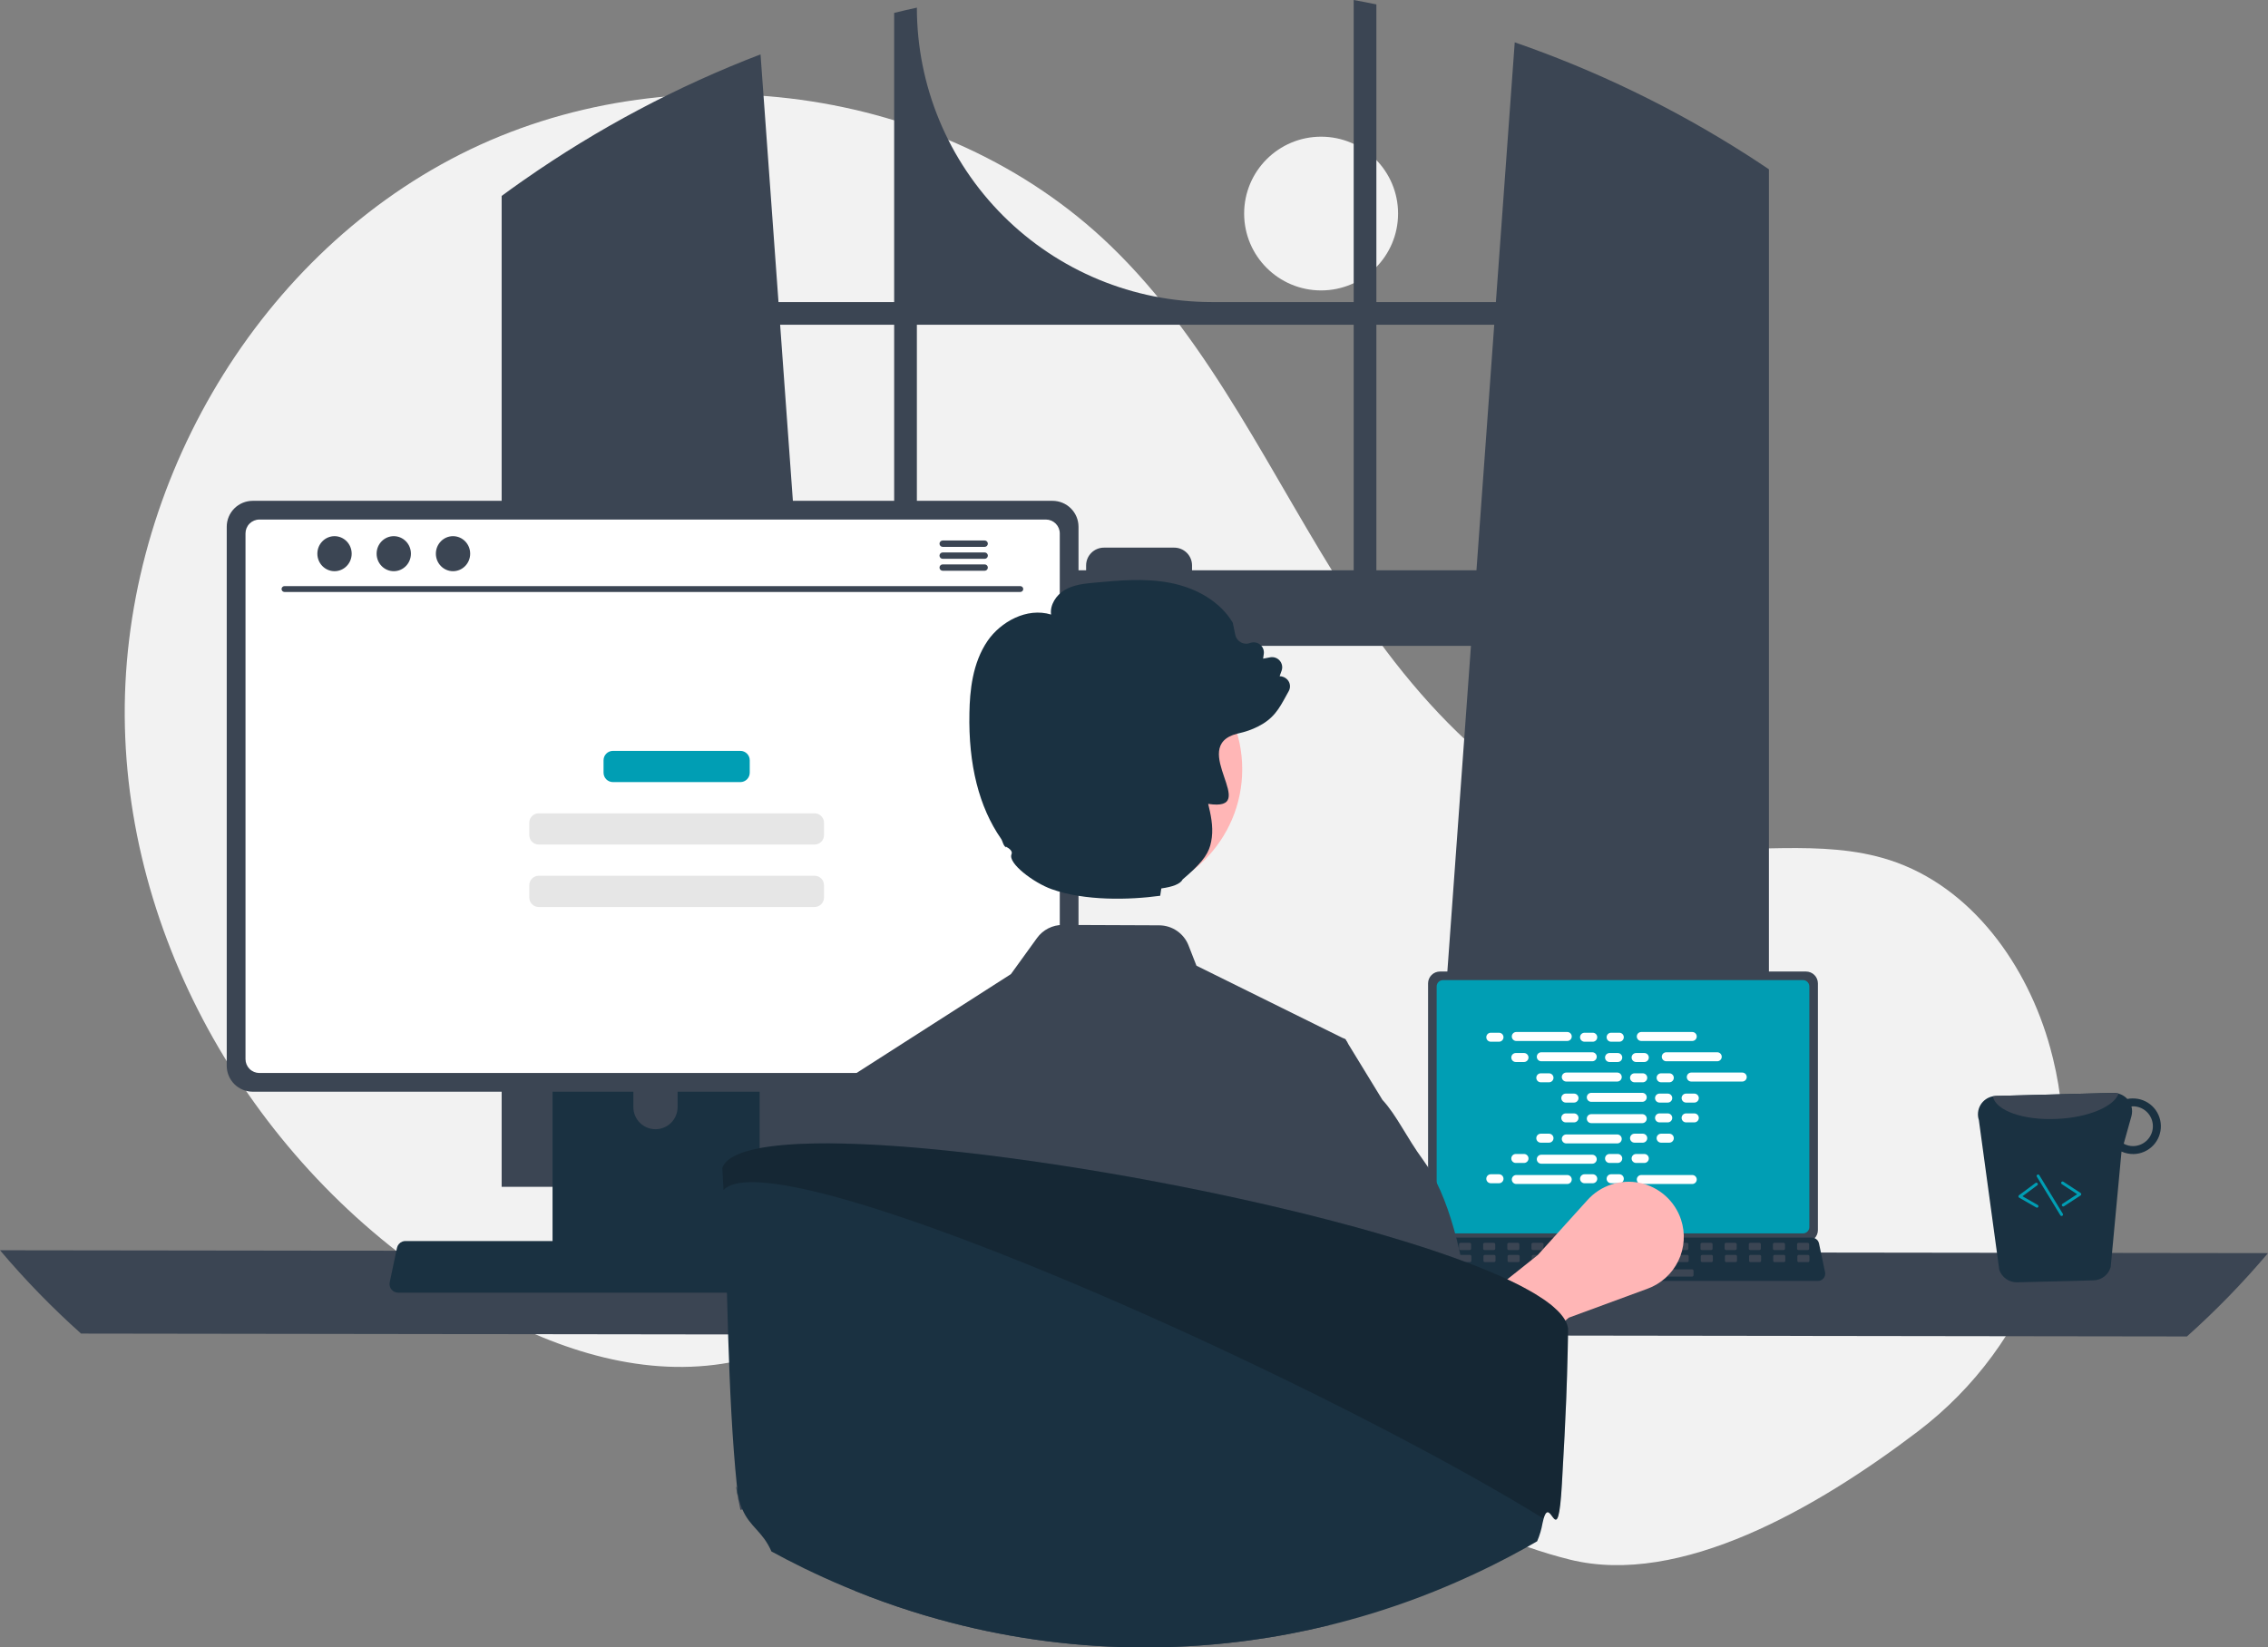
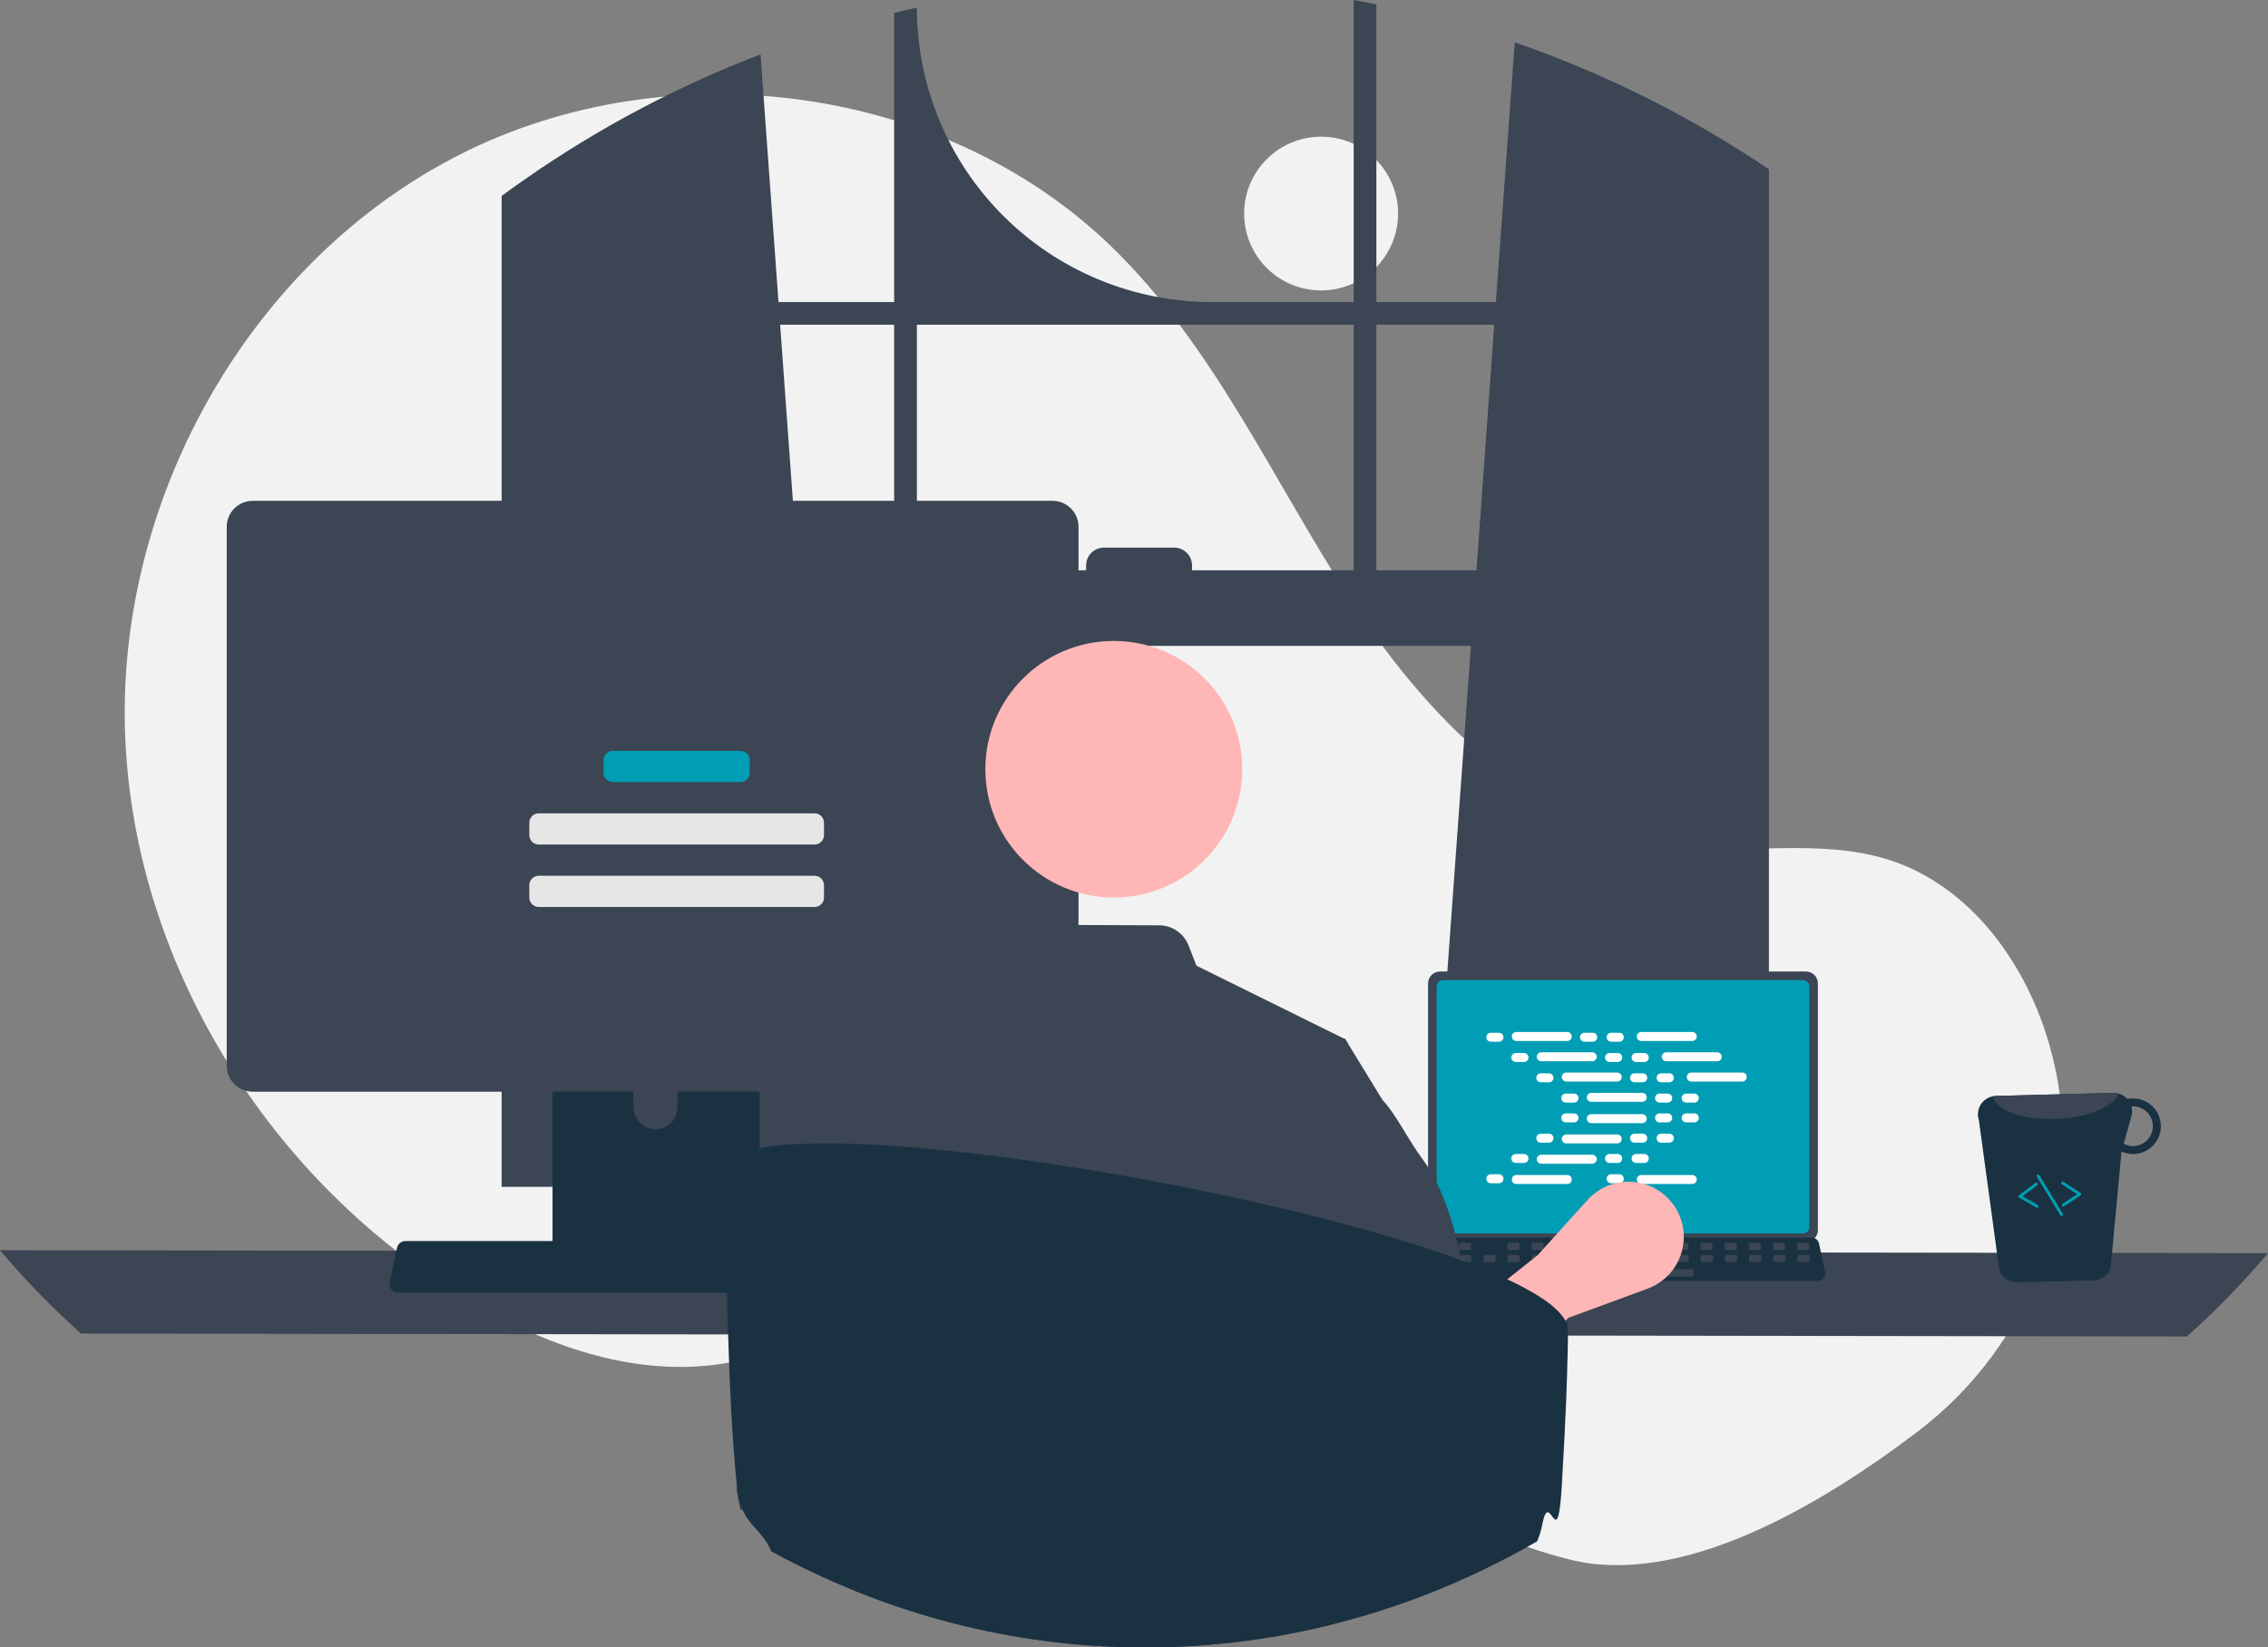
<svg xmlns="http://www.w3.org/2000/svg" width="662" height="481" viewBox="0 0 662 481" fill="none">
  <rect x="0" y="0" width="662" height="481" fill="#808080" stroke="none" />
  <g clip-path="url(#clip0_2479_79949)">
    <path d="M385.614 84.795C398.021 84.795 408.079 74.747 408.079 62.352C408.079 49.957 398.021 39.909 385.614 39.909C373.207 39.909 363.149 49.957 363.149 62.352C363.149 74.747 373.207 84.795 385.614 84.795Z" fill="#F2F2F2" />
    <path d="M559.882 417.871C593.274 392.463 609.222 349.767 599.238 309.037C598.99 308.025 598.728 307.016 598.452 306.008C591.833 281.832 575.456 258.854 551.589 251.129C531.547 244.643 509.672 249.631 488.765 247.051C447.722 241.988 415.902 208.812 393.513 174.077C371.124 139.342 353.917 100.46 324.167 71.764C275.128 24.463 195.134 14.279 134.333 45.069C73.532 75.858 34.803 144.167 36.455 212.246C38.106 280.325 78.562 345.413 137.313 379.946C158.896 392.632 183.858 401.619 208.701 398.475C230.257 395.746 249.843 384.175 271.297 380.74C305.028 375.339 338.544 390.575 367.719 408.329C396.894 426.083 425.075 447.128 458.228 455.359C490.42 463.351 530.302 440.379 559.882 417.871Z" fill="#F2F2F2" />
    <path d="M511.906 46.498C511.174 46.011 510.434 45.548 509.702 45.078C488.543 31.558 465.863 20.575 442.132 12.356L436.63 88.188H401.747V1.286C399.551 0.832 397.338 0.403 395.125 -3.05176e-05V88.188H353.671C330.851 88.188 308.964 79.132 292.828 63.011C276.691 46.89 267.625 25.026 267.625 2.227C265.404 2.707 263.2 3.219 260.995 3.766V88.188H227.232L221.99 15.878C197.603 25.221 174.451 37.508 153.049 52.466C152.679 52.718 152.308 52.979 151.947 53.231C150.087 54.534 148.253 55.862 146.427 57.206V346.509H245.935L244.177 322.175L234.501 188.573H429.352L419.676 322.175L417.918 346.509H516.323V49.423C514.859 48.431 513.387 47.456 511.906 46.498ZM260.996 166.509H232.902L227.711 94.812H260.996V166.509ZM395.125 166.509H347.942V165.089C347.942 164.406 347.807 163.73 347.545 163.099C347.283 162.468 346.9 161.895 346.416 161.412C345.932 160.93 345.358 160.548 344.726 160.287C344.094 160.026 343.417 159.893 342.734 159.894H322.221C321.538 159.894 320.862 160.028 320.231 160.289C319.6 160.55 319.027 160.932 318.544 161.415C318.061 161.897 317.678 162.47 317.417 163.1C317.156 163.731 317.021 164.406 317.022 165.089V166.509H267.625V94.812H395.125V166.509ZM401.747 166.509V94.812H436.15L430.959 166.509H401.747Z" fill="#3B4553" />
    <path d="M0 365.035C7.309 373.687 15.215 381.818 23.659 389.368L638.341 390.209C646.785 382.658 654.691 374.527 662 365.875L0 365.035Z" fill="#3B4553" />
    <path d="M416.835 287.118V359.155C416.836 360.073 417.202 360.953 417.851 361.602C418.501 362.251 419.382 362.616 420.301 362.617H527.158C528.077 362.616 528.958 362.251 529.608 361.602C530.257 360.953 530.623 360.073 530.623 359.155V287.118C530.621 286.201 530.255 285.322 529.606 284.673C528.956 284.025 528.076 283.661 527.158 283.659H420.301C419.383 283.661 418.503 284.025 417.853 284.673C417.204 285.322 416.838 286.201 416.835 287.118Z" fill="#3B4553" />
    <path d="M419.342 288.014V358.266C419.343 358.757 419.539 359.227 419.886 359.574C420.233 359.92 420.704 360.116 421.194 360.116H526.268C526.759 360.116 527.23 359.92 527.577 359.574C527.924 359.227 528.12 358.757 528.12 358.266V288.014C528.12 287.523 527.925 287.052 527.578 286.704C527.231 286.357 526.76 286.161 526.268 286.16H421.194C420.703 286.161 420.232 286.357 419.885 286.704C419.537 287.052 419.342 287.523 419.342 288.014Z" fill="#009EB4" />
    <path d="M414.601 373.204C414.797 373.449 415.045 373.647 415.329 373.782C415.612 373.917 415.922 373.987 416.236 373.985H530.654C530.967 373.985 531.276 373.915 531.559 373.78C531.841 373.646 532.09 373.45 532.287 373.207C532.484 372.964 532.624 372.681 532.698 372.377C532.772 372.073 532.777 371.757 532.712 371.451L530.936 363.022C530.863 362.679 530.704 362.359 530.475 362.092C530.246 361.825 529.954 361.62 529.625 361.494C529.387 361.401 529.134 361.353 528.878 361.354H418.005C417.749 361.353 417.496 361.401 417.258 361.494C416.929 361.62 416.637 361.825 416.408 362.092C416.179 362.359 416.021 362.679 415.947 363.022L414.171 371.451C414.108 371.756 414.114 372.072 414.188 372.376C414.262 372.679 414.403 372.962 414.601 373.204Z" fill="#1A3141" />
    <path d="M524.952 364.984H527.655C527.882 364.984 528.065 364.8 528.065 364.574V363.282C528.065 363.055 527.882 362.872 527.655 362.872H524.952C524.725 362.872 524.541 363.055 524.541 363.282V364.574C524.541 364.8 524.725 364.984 524.952 364.984Z" fill="#3B4553" />
    <path d="M517.904 364.984H520.607C520.834 364.984 521.018 364.8 521.018 364.574V363.282C521.018 363.055 520.834 362.872 520.607 362.872H517.904C517.677 362.872 517.494 363.055 517.494 363.282V364.574C517.494 364.8 517.677 364.984 517.904 364.984Z" fill="#3B4553" />
    <path d="M510.856 364.984H513.559C513.785 364.984 513.969 364.8 513.969 364.574V363.282C513.969 363.055 513.785 362.872 513.559 362.872H510.856C510.629 362.872 510.445 363.055 510.445 363.282V364.574C510.445 364.8 510.629 364.984 510.856 364.984Z" fill="#3B4553" />
    <path d="M503.808 364.984H506.511C506.737 364.984 506.921 364.8 506.921 364.574V363.282C506.921 363.055 506.737 362.872 506.511 362.872H503.808C503.581 362.872 503.397 363.055 503.397 363.282V364.574C503.397 364.8 503.581 364.984 503.808 364.984Z" fill="#3B4553" />
    <path d="M496.76 364.984H499.463C499.69 364.984 499.874 364.8 499.874 364.574V363.282C499.874 363.055 499.69 362.872 499.463 362.872H496.76C496.533 362.872 496.35 363.055 496.35 363.282V364.574C496.35 364.8 496.533 364.984 496.76 364.984Z" fill="#3B4553" />
    <path d="M489.712 364.984H492.414C492.641 364.984 492.825 364.8 492.825 364.574V363.282C492.825 363.055 492.641 362.872 492.414 362.872H489.712C489.485 362.872 489.301 363.055 489.301 363.282V364.574C489.301 364.8 489.485 364.984 489.712 364.984Z" fill="#3B4553" />
    <path d="M482.664 364.984H485.367C485.593 364.984 485.777 364.8 485.777 364.574V363.282C485.777 363.055 485.593 362.872 485.367 362.872H482.664C482.437 362.872 482.253 363.055 482.253 363.282V364.574C482.253 364.8 482.437 364.984 482.664 364.984Z" fill="#3B4553" />
    <path d="M475.616 364.984H478.318C478.545 364.984 478.729 364.8 478.729 364.574V363.282C478.729 363.055 478.545 362.872 478.318 362.872H475.616C475.389 362.872 475.205 363.055 475.205 363.282V364.574C475.205 364.8 475.389 364.984 475.616 364.984Z" fill="#3B4553" />
    <path d="M468.568 364.984H471.27C471.497 364.984 471.681 364.8 471.681 364.574V363.282C471.681 363.055 471.497 362.872 471.27 362.872H468.568C468.341 362.872 468.157 363.055 468.157 363.282V364.574C468.157 364.8 468.341 364.984 468.568 364.984Z" fill="#3B4553" />
    <path d="M461.52 364.984H464.222C464.449 364.984 464.633 364.8 464.633 364.574V363.282C464.633 363.055 464.449 362.872 464.222 362.872H461.52C461.293 362.872 461.109 363.055 461.109 363.282V364.574C461.109 364.8 461.293 364.984 461.52 364.984Z" fill="#3B4553" />
    <path d="M454.472 364.984H457.174C457.401 364.984 457.585 364.8 457.585 364.574V363.282C457.585 363.055 457.401 362.872 457.174 362.872H454.472C454.245 362.872 454.061 363.055 454.061 363.282V364.574C454.061 364.8 454.245 364.984 454.472 364.984Z" fill="#3B4553" />
    <path d="M447.423 364.984H450.126C450.353 364.984 450.537 364.8 450.537 364.574V363.282C450.537 363.055 450.353 362.872 450.126 362.872H447.423C447.196 362.872 447.013 363.055 447.013 363.282V364.574C447.013 364.8 447.196 364.984 447.423 364.984Z" fill="#3B4553" />
    <path d="M440.375 364.984H443.078C443.305 364.984 443.489 364.8 443.489 364.574V363.282C443.489 363.055 443.305 362.872 443.078 362.872H440.375C440.149 362.872 439.965 363.055 439.965 363.282V364.574C439.965 364.8 440.149 364.984 440.375 364.984Z" fill="#3B4553" />
-     <path d="M433.328 364.984H436.03C436.257 364.984 436.441 364.8 436.441 364.574V363.282C436.441 363.055 436.257 362.872 436.03 362.872H433.328C433.101 362.872 432.917 363.055 432.917 363.282V364.574C432.917 364.8 433.101 364.984 433.328 364.984Z" fill="#3B4553" />
    <path d="M426.279 364.984H428.982C429.209 364.984 429.393 364.8 429.393 364.574V363.282C429.393 363.055 429.209 362.872 428.982 362.872H426.279C426.052 362.872 425.869 363.055 425.869 363.282V364.574C425.869 364.8 426.052 364.984 426.279 364.984Z" fill="#3B4553" />
    <path d="M419.231 364.984H421.934C422.161 364.984 422.345 364.8 422.345 364.574V363.282C422.345 363.055 422.161 362.872 421.934 362.872H419.231C419.005 362.872 418.821 363.055 418.821 363.282V364.574C418.821 364.8 419.005 364.984 419.231 364.984Z" fill="#3B4553" />
    <path d="M525.036 368.504H527.738C527.965 368.504 528.149 368.321 528.149 368.094V366.802C528.149 366.576 527.965 366.392 527.738 366.392H525.036C524.809 366.392 524.625 366.576 524.625 366.802V368.094C524.625 368.321 524.809 368.504 525.036 368.504Z" fill="#3B4553" />
    <path d="M517.987 368.504H520.69C520.917 368.504 521.101 368.321 521.101 368.094V366.802C521.101 366.576 520.917 366.392 520.69 366.392H517.987C517.76 366.392 517.577 366.576 517.577 366.802V368.094C517.577 368.321 517.76 368.504 517.987 368.504Z" fill="#3B4553" />
    <path d="M510.939 368.504H513.642C513.869 368.504 514.053 368.321 514.053 368.094V366.802C514.053 366.576 513.869 366.392 513.642 366.392H510.939C510.713 366.392 510.529 366.576 510.529 366.802V368.094C510.529 368.321 510.713 368.504 510.939 368.504Z" fill="#3B4553" />
    <path d="M503.892 368.504H506.594C506.821 368.504 507.005 368.321 507.005 368.094V366.802C507.005 366.576 506.821 366.392 506.594 366.392H503.892C503.665 366.392 503.481 366.576 503.481 366.802V368.094C503.481 368.321 503.665 368.504 503.892 368.504Z" fill="#3B4553" />
    <path d="M496.843 368.504H499.546C499.773 368.504 499.957 368.321 499.957 368.094V366.802C499.957 366.576 499.773 366.392 499.546 366.392H496.843C496.616 366.392 496.433 366.576 496.433 366.802V368.094C496.433 368.321 496.616 368.504 496.843 368.504Z" fill="#3B4553" />
    <path d="M489.795 368.504H492.498C492.725 368.504 492.909 368.321 492.909 368.094V366.802C492.909 366.576 492.725 366.392 492.498 366.392H489.795C489.569 366.392 489.385 366.576 489.385 366.802V368.094C489.385 368.321 489.569 368.504 489.795 368.504Z" fill="#3B4553" />
    <path d="M482.747 368.504H485.45C485.676 368.504 485.86 368.321 485.86 368.094V366.802C485.86 366.576 485.676 366.392 485.45 366.392H482.747C482.52 366.392 482.336 366.576 482.336 366.802V368.094C482.336 368.321 482.52 368.504 482.747 368.504Z" fill="#3B4553" />
    <path d="M475.699 368.504H478.402C478.629 368.504 478.812 368.321 478.812 368.094V366.802C478.812 366.576 478.629 366.392 478.402 366.392H475.699C475.472 366.392 475.288 366.576 475.288 366.802V368.094C475.288 368.321 475.472 368.504 475.699 368.504Z" fill="#3B4553" />
    <path d="M468.651 368.504H471.353C471.58 368.504 471.764 368.321 471.764 368.094V366.802C471.764 366.576 471.58 366.392 471.353 366.392H468.651C468.424 366.392 468.24 366.576 468.24 366.802V368.094C468.24 368.321 468.424 368.504 468.651 368.504Z" fill="#3B4553" />
    <path d="M461.603 368.504H464.306C464.532 368.504 464.716 368.321 464.716 368.094V366.802C464.716 366.576 464.532 366.392 464.306 366.392H461.603C461.376 366.392 461.192 366.576 461.192 366.802V368.094C461.192 368.321 461.376 368.504 461.603 368.504Z" fill="#3B4553" />
    <path d="M454.555 368.504H457.257C457.484 368.504 457.668 368.321 457.668 368.094V366.802C457.668 366.576 457.484 366.392 457.257 366.392H454.555C454.328 366.392 454.144 366.576 454.144 366.802V368.094C454.144 368.321 454.328 368.504 454.555 368.504Z" fill="#3B4553" />
    <path d="M447.507 368.504H450.209C450.436 368.504 450.62 368.321 450.62 368.094V366.802C450.62 366.576 450.436 366.392 450.209 366.392H447.507C447.28 366.392 447.096 366.576 447.096 366.802V368.094C447.096 368.321 447.28 368.504 447.507 368.504Z" fill="#3B4553" />
    <path d="M440.459 368.504H443.162C443.388 368.504 443.572 368.321 443.572 368.094V366.802C443.572 366.576 443.388 366.392 443.162 366.392H440.459C440.232 366.392 440.048 366.576 440.048 366.802V368.094C440.048 368.321 440.232 368.504 440.459 368.504Z" fill="#3B4553" />
    <path d="M433.411 368.504H436.113C436.34 368.504 436.524 368.321 436.524 368.094V366.802C436.524 366.576 436.34 366.392 436.113 366.392H433.411C433.184 366.392 433 366.576 433 366.802V368.094C433 368.321 433.184 368.504 433.411 368.504Z" fill="#3B4553" />
    <path d="M426.363 368.504H429.065C429.292 368.504 429.476 368.321 429.476 368.094V366.802C429.476 366.576 429.292 366.392 429.065 366.392H426.363C426.136 366.392 425.952 366.576 425.952 366.802V368.094C425.952 368.321 426.136 368.504 426.363 368.504Z" fill="#3B4553" />
    <path d="M419.314 368.504H422.017C422.244 368.504 422.428 368.321 422.428 368.094V366.802C422.428 366.576 422.244 366.392 422.017 366.392H419.314C419.088 366.392 418.904 366.576 418.904 366.802V368.094C418.904 368.321 419.088 368.504 419.314 368.504Z" fill="#3B4553" />
    <path d="M466.537 372.729H493.908C494.134 372.729 494.318 372.545 494.318 372.319V371.027C494.318 370.8 494.134 370.617 493.908 370.617H466.537C466.31 370.617 466.126 370.8 466.126 371.027V372.319C466.126 372.545 466.31 372.729 466.537 372.729Z" fill="#3B4553" />
    <path d="M437.538 301.529H435.145C434.42 301.529 433.832 302.117 433.832 302.842C433.832 303.566 434.42 304.154 435.145 304.154H437.538C438.263 304.154 438.851 303.566 438.851 302.842C438.851 302.117 438.263 301.529 437.538 301.529Z" fill="white" />
    <path d="M464.902 301.529H462.509C461.784 301.529 461.196 302.117 461.196 302.842C461.196 303.566 461.784 304.154 462.509 304.154H464.902C465.627 304.154 466.215 303.566 466.215 302.842C466.215 302.117 465.627 301.529 464.902 301.529Z" fill="white" />
    <path d="M472.655 301.529H470.262C469.537 301.529 468.949 302.117 468.949 302.842C468.949 303.566 469.537 304.154 470.262 304.154H472.655C473.38 304.154 473.968 303.566 473.968 302.842C473.968 302.117 473.38 301.529 472.655 301.529Z" fill="white" />
    <path d="M457.459 301.311H442.588C441.863 301.311 441.275 301.898 441.275 302.623C441.275 303.347 441.863 303.935 442.588 303.935H457.459C458.184 303.935 458.772 303.347 458.772 302.623C458.772 301.898 458.184 301.311 457.459 301.311Z" fill="white" />
    <path d="M493.943 301.311H479.073C478.348 301.311 477.76 301.898 477.76 302.623C477.76 303.347 478.348 303.935 479.073 303.935H493.943C494.669 303.935 495.257 303.347 495.257 302.623C495.257 301.898 494.669 301.311 493.943 301.311Z" fill="white" />
    <path d="M444.835 307.452H442.442C441.717 307.452 441.129 308.04 441.129 308.764C441.129 309.489 441.717 310.077 442.442 310.077H444.835C445.56 310.077 446.148 309.489 446.148 308.764C446.148 308.04 445.56 307.452 444.835 307.452Z" fill="white" />
    <path d="M472.199 307.452H469.806C469.081 307.452 468.493 308.04 468.493 308.764C468.493 309.489 469.081 310.077 469.806 310.077H472.199C472.924 310.077 473.512 309.489 473.512 308.764C473.512 308.04 472.924 307.452 472.199 307.452Z" fill="white" />
    <path d="M479.952 307.452H477.559C476.834 307.452 476.246 308.04 476.246 308.764C476.246 309.489 476.834 310.077 477.559 310.077H479.952C480.677 310.077 481.265 309.489 481.265 308.764C481.265 308.04 480.677 307.452 479.952 307.452Z" fill="white" />
    <path d="M464.756 307.234H449.886C449.16 307.234 448.572 307.821 448.572 308.546C448.572 309.27 449.16 309.858 449.886 309.858H464.756C465.481 309.858 466.069 309.27 466.069 308.546C466.069 307.821 465.481 307.234 464.756 307.234Z" fill="white" />
    <path d="M501.24 307.234H486.37C485.645 307.234 485.057 307.821 485.057 308.546C485.057 309.27 485.645 309.858 486.37 309.858H501.24C501.966 309.858 502.554 309.27 502.554 308.546C502.554 307.821 501.966 307.234 501.24 307.234Z" fill="white" />
    <path d="M452.132 313.375H449.74C449.014 313.375 448.426 313.963 448.426 314.687C448.426 315.412 449.014 316 449.74 316H452.132C452.858 316 453.446 315.412 453.446 314.687C453.446 313.963 452.858 313.375 452.132 313.375Z" fill="white" />
    <path d="M479.496 313.375H477.103C476.378 313.375 475.79 313.963 475.79 314.687C475.79 315.412 476.378 316 477.103 316H479.496C480.221 316 480.809 315.412 480.809 314.687C480.809 313.963 480.221 313.375 479.496 313.375Z" fill="white" />
    <path d="M487.248 313.375H484.856C484.131 313.375 483.542 313.963 483.542 314.687C483.542 315.412 484.131 316 484.856 316H487.248C487.974 316 488.562 315.412 488.562 314.687C488.562 313.963 487.974 313.375 487.248 313.375Z" fill="white" />
    <path d="M472.053 313.156H457.183C456.457 313.156 455.869 313.744 455.869 314.469C455.869 315.193 456.457 315.781 457.183 315.781H472.053C472.778 315.781 473.366 315.193 473.366 314.469C473.366 313.744 472.778 313.156 472.053 313.156Z" fill="white" />
    <path d="M508.538 313.156H493.667C492.942 313.156 492.354 313.744 492.354 314.469C492.354 315.193 492.942 315.781 493.667 315.781H508.538C509.263 315.781 509.851 315.193 509.851 314.469C509.851 313.744 509.263 313.156 508.538 313.156Z" fill="white" />
    <path d="M459.429 319.298H457.037C456.311 319.298 455.723 319.886 455.723 320.61C455.723 321.335 456.311 321.922 457.037 321.922H459.429C460.155 321.922 460.743 321.335 460.743 320.61C460.743 319.886 460.155 319.298 459.429 319.298Z" fill="white" />
    <path d="M486.792 319.298H484.4C483.674 319.298 483.086 319.886 483.086 320.61C483.086 321.335 483.674 321.922 484.4 321.922H486.792C487.518 321.922 488.106 321.335 488.106 320.61C488.106 319.886 487.518 319.298 486.792 319.298Z" fill="white" />
    <path d="M494.546 319.298H492.153C491.428 319.298 490.84 319.886 490.84 320.61C490.84 321.335 491.428 321.922 492.153 321.922H494.546C495.271 321.922 495.859 321.335 495.859 320.61C495.859 319.886 495.271 319.298 494.546 319.298Z" fill="white" />
    <path d="M479.35 319.079H464.479C463.754 319.079 463.166 319.667 463.166 320.392C463.166 321.116 463.754 321.704 464.479 321.704H479.35C480.075 321.704 480.663 321.116 480.663 320.392C480.663 319.667 480.075 319.079 479.35 319.079Z" fill="white" />
-     <path d="M464.902 342.85H462.509C461.784 342.85 461.196 343.438 461.196 344.162C461.196 344.887 461.784 345.474 462.509 345.474H464.902C465.627 345.474 466.215 344.887 466.215 344.162C466.215 343.438 465.627 342.85 464.902 342.85Z" fill="white" />
    <path d="M472.655 342.85H470.262C469.537 342.85 468.949 343.438 468.949 344.162C468.949 344.887 469.537 345.474 470.262 345.474H472.655C473.38 345.474 473.968 344.887 473.968 344.162C473.968 343.438 473.38 342.85 472.655 342.85Z" fill="white" />
    <path d="M493.943 343.069H479.073C478.348 343.069 477.76 343.656 477.76 344.381C477.76 345.106 478.348 345.693 479.073 345.693H493.943C494.669 345.693 495.257 345.106 495.257 344.381C495.257 343.656 494.669 343.069 493.943 343.069Z" fill="white" />
    <path d="M437.538 342.85H435.145C434.42 342.85 433.832 343.438 433.832 344.162C433.832 344.887 434.42 345.474 435.145 345.474H437.538C438.263 345.474 438.851 344.887 438.851 344.162C438.851 343.438 438.263 342.85 437.538 342.85Z" fill="white" />
    <path d="M457.459 343.069H442.588C441.863 343.069 441.275 343.656 441.275 344.381C441.275 345.106 441.863 345.693 442.588 345.693H457.459C458.184 345.693 458.772 345.106 458.772 344.381C458.772 343.656 458.184 343.069 457.459 343.069Z" fill="white" />
    <path d="M444.835 336.927H442.442C441.717 336.927 441.129 337.515 441.129 338.239C441.129 338.964 441.717 339.552 442.442 339.552H444.835C445.56 339.552 446.148 338.964 446.148 338.239C446.148 337.515 445.56 336.927 444.835 336.927Z" fill="white" />
    <path d="M472.199 336.927H469.806C469.081 336.927 468.493 337.515 468.493 338.239C468.493 338.964 469.081 339.552 469.806 339.552H472.199C472.924 339.552 473.512 338.964 473.512 338.239C473.512 337.515 472.924 336.927 472.199 336.927Z" fill="white" />
    <path d="M479.952 336.927H477.559C476.834 336.927 476.246 337.515 476.246 338.239C476.246 338.964 476.834 339.552 477.559 339.552H479.952C480.677 339.552 481.265 338.964 481.265 338.239C481.265 337.515 480.677 336.927 479.952 336.927Z" fill="white" />
    <path d="M464.756 337.146H449.886C449.16 337.146 448.572 337.734 448.572 338.458C448.572 339.183 449.16 339.77 449.886 339.77H464.756C465.481 339.77 466.069 339.183 466.069 338.458C466.069 337.734 465.481 337.146 464.756 337.146Z" fill="white" />
    <path d="M452.132 331.004H449.74C449.014 331.004 448.426 331.592 448.426 332.317C448.426 333.041 449.014 333.629 449.74 333.629H452.132C452.858 333.629 453.446 333.041 453.446 332.317C453.446 331.592 452.858 331.004 452.132 331.004Z" fill="white" />
    <path d="M479.496 331.004H477.103C476.378 331.004 475.79 331.592 475.79 332.317C475.79 333.041 476.378 333.629 477.103 333.629H479.496C480.221 333.629 480.809 333.041 480.809 332.317C480.809 331.592 480.221 331.004 479.496 331.004Z" fill="white" />
    <path d="M487.248 331.004H484.856C484.131 331.004 483.542 331.592 483.542 332.317C483.542 333.041 484.131 333.629 484.856 333.629H487.248C487.974 333.629 488.562 333.041 488.562 332.317C488.562 331.592 487.974 331.004 487.248 331.004Z" fill="white" />
    <path d="M472.053 331.223H457.183C456.457 331.223 455.869 331.811 455.869 332.535C455.869 333.26 456.457 333.847 457.183 333.847H472.053C472.778 333.847 473.366 333.26 473.366 332.535C473.366 331.811 472.778 331.223 472.053 331.223Z" fill="white" />
    <path d="M459.429 325.081H457.037C456.311 325.081 455.723 325.669 455.723 326.394C455.723 327.118 456.311 327.706 457.037 327.706H459.429C460.155 327.706 460.743 327.118 460.743 326.394C460.743 325.669 460.155 325.081 459.429 325.081Z" fill="white" />
    <path d="M486.792 325.081H484.4C483.674 325.081 483.086 325.669 483.086 326.394C483.086 327.118 483.674 327.706 484.4 327.706H486.792C487.518 327.706 488.106 327.118 488.106 326.394C488.106 325.669 487.518 325.081 486.792 325.081Z" fill="white" />
    <path d="M494.546 325.081H492.153C491.428 325.081 490.84 325.669 490.84 326.394C490.84 327.118 491.428 327.706 492.153 327.706H494.546C495.271 327.706 495.859 327.118 495.859 326.394C495.859 325.669 495.271 325.081 494.546 325.081Z" fill="white" />
    <path d="M479.35 325.3H464.479C463.754 325.3 463.166 325.888 463.166 326.612C463.166 327.337 463.754 327.925 464.479 327.925H479.35C480.075 327.925 480.663 327.337 480.663 326.612C480.663 325.888 480.075 325.3 479.35 325.3Z" fill="white" />
    <path d="M424.818 412.265L413.586 394.528L448.841 366.452L463.392 350.346C465.283 348.254 467.69 346.694 470.373 345.822C473.056 344.95 475.921 344.797 478.682 345.378C481.443 345.959 484.003 347.254 486.106 349.133C488.21 351.012 489.782 353.409 490.668 356.086C491.979 360.052 491.697 364.372 489.881 368.134C488.065 371.897 484.856 374.807 480.933 376.251L457.923 384.719L424.818 412.265Z" fill="#FFB6B6" />
    <path d="M161.281 283.663V369.868H221.733V283.663C221.734 283.043 221.536 282.439 221.168 281.94C220.8 281.44 220.281 281.072 219.688 280.889C219.409 280.797 219.116 280.751 218.821 280.755H164.2C163.817 280.754 163.438 280.829 163.084 280.974C162.73 281.12 162.408 281.334 162.137 281.604C161.866 281.874 161.651 282.195 161.504 282.548C161.357 282.902 161.281 283.28 161.281 283.663ZM184.873 313.283C184.888 311.584 185.575 309.959 186.784 308.763C187.992 307.567 189.625 306.896 191.326 306.896C193.027 306.896 194.659 307.567 195.868 308.763C197.076 309.959 197.763 311.584 197.779 313.283V323.286C197.77 324.99 197.087 326.621 195.877 327.823C194.668 329.025 193.032 329.7 191.326 329.7C189.62 329.7 187.984 329.025 186.774 327.823C185.565 326.621 184.881 324.99 184.873 323.286V313.283Z" fill="#1A3141" />
    <path d="M161.096 367.111V375.424C161.097 375.854 161.268 376.267 161.572 376.572C161.876 376.877 162.289 377.051 162.72 377.054H220.294C220.725 377.052 221.138 376.879 221.443 376.574C221.747 376.268 221.918 375.855 221.918 375.424V367.111H161.096Z" fill="#3B4553" />
    <path d="M66.182 153.784V311.182C66.183 313.188 66.981 315.111 68.401 316.529C69.821 317.947 71.746 318.745 73.754 318.747H307.232C309.24 318.745 311.165 317.947 312.584 316.529C314.004 315.111 314.802 313.188 314.804 311.182V153.784C314.799 151.78 314 149.86 312.58 148.443C311.161 147.027 309.238 146.23 307.232 146.228H73.754C71.748 146.23 69.825 147.027 68.405 148.443C66.986 149.86 66.186 151.78 66.182 153.784Z" fill="#3B4553" />
-     <path d="M71.659 155.743V309.24C71.66 310.312 72.088 311.339 72.846 312.097C73.605 312.855 74.633 313.281 75.706 313.283H305.288C306.361 313.281 307.389 312.855 308.148 312.097C308.906 311.339 309.333 310.312 309.335 309.24V155.743C309.335 154.67 308.909 153.64 308.15 152.881C307.391 152.121 306.362 151.693 305.288 151.691H75.706C74.632 151.694 73.602 152.121 72.844 152.881C72.085 153.64 71.659 154.67 71.659 155.743Z" fill="white" />
    <path d="M114.265 376.491C114.499 376.784 114.796 377.02 115.134 377.181C115.472 377.343 115.842 377.426 116.217 377.424H252.804C253.177 377.424 253.546 377.34 253.883 377.179C254.22 377.018 254.517 376.785 254.753 376.495C254.988 376.205 255.156 375.867 255.244 375.504C255.331 375.141 255.337 374.763 255.261 374.398L253.14 364.337C253.053 363.927 252.863 363.545 252.59 363.226C252.317 362.908 251.968 362.663 251.576 362.513C251.291 362.402 250.989 362.345 250.684 362.345H118.329C118.024 362.345 117.721 362.402 117.437 362.513C117.045 362.663 116.696 362.908 116.423 363.226C116.149 363.545 115.96 363.927 115.872 364.337L113.752 374.398C113.677 374.763 113.684 375.14 113.772 375.502C113.861 375.864 114.029 376.202 114.265 376.491Z" fill="#1A3141" />
    <path d="M297.837 172.836H83.018C82.795 172.831 82.582 172.739 82.426 172.58C82.27 172.42 82.183 172.206 82.183 171.983C82.183 171.76 82.27 171.545 82.426 171.386C82.582 171.226 82.795 171.134 83.018 171.129H297.837C298.061 171.134 298.273 171.226 298.429 171.386C298.585 171.545 298.673 171.76 298.673 171.983C298.673 172.206 298.585 172.42 298.429 172.58C298.273 172.739 298.061 172.831 297.837 172.836Z" fill="#3B4553" />
    <path d="M97.641 166.772C100.406 166.772 102.648 164.483 102.648 161.659C102.648 158.835 100.406 156.546 97.641 156.546C94.876 156.546 92.635 158.835 92.635 161.659C92.635 164.483 94.876 166.772 97.641 166.772Z" fill="#3B4553" />
    <path d="M114.936 166.772C117.701 166.772 119.943 164.483 119.943 161.659C119.943 158.835 117.701 156.546 114.936 156.546C112.171 156.546 109.93 158.835 109.93 161.659C109.93 164.483 112.171 166.772 114.936 166.772Z" fill="#3B4553" />
    <path d="M132.231 166.772C134.996 166.772 137.238 164.483 137.238 161.659C137.238 158.835 134.996 156.546 132.231 156.546C129.466 156.546 127.225 158.835 127.225 161.659C127.225 164.483 129.466 166.772 132.231 166.772Z" fill="#3B4553" />
    <path d="M287.423 157.81H275.139C274.896 157.816 274.665 157.916 274.495 158.09C274.326 158.263 274.23 158.496 274.23 158.739C274.23 158.982 274.326 159.215 274.495 159.388C274.665 159.562 274.896 159.662 275.139 159.668H287.423C287.667 159.664 287.9 159.565 288.072 159.391C288.243 159.217 288.339 158.983 288.339 158.739C288.339 158.495 288.243 158.261 288.072 158.087C287.9 157.913 287.667 157.814 287.423 157.81Z" fill="#3B4553" />
    <path d="M287.423 161.299H275.139C274.896 161.304 274.665 161.404 274.495 161.578C274.325 161.751 274.229 161.984 274.229 162.227C274.229 162.47 274.325 162.703 274.495 162.877C274.665 163.051 274.896 163.151 275.139 163.156H287.423C287.667 163.153 287.901 163.054 288.073 162.88C288.245 162.706 288.341 162.472 288.341 162.227C288.341 161.983 288.245 161.748 288.073 161.574C287.901 161.401 287.667 161.301 287.423 161.299Z" fill="#3B4553" />
    <path d="M287.423 164.787H275.139C274.896 164.792 274.665 164.893 274.495 165.066C274.326 165.24 274.23 165.473 274.23 165.715C274.23 165.958 274.326 166.191 274.495 166.365C274.665 166.538 274.896 166.639 275.139 166.644H287.423C287.667 166.641 287.9 166.541 288.072 166.368C288.243 166.194 288.339 165.96 288.339 165.715C288.339 165.471 288.243 165.237 288.072 165.063C287.9 164.889 287.667 164.79 287.423 164.787Z" fill="#3B4553" />
    <path d="M583.565 370.759C583.935 371.837 584.638 372.77 585.573 373.424C586.508 374.078 587.626 374.42 588.767 374.399L611.056 373.826C612.205 373.804 613.317 373.411 614.224 372.705C615.131 371.999 615.785 371.02 616.088 369.912L619.242 336.217C620.361 336.724 621.58 336.974 622.808 336.949C623.875 336.923 624.926 336.686 625.902 336.253C626.878 335.821 627.758 335.2 628.494 334.428C629.23 333.655 629.806 332.745 630.189 331.75C630.573 330.754 630.757 329.694 630.73 328.627C630.703 327.561 630.466 326.511 630.033 325.536C629.6 324.562 628.979 323.682 628.206 322.947C627.432 322.212 626.521 321.636 625.525 321.253C624.529 320.87 623.467 320.686 622.4 320.713C621.909 320.712 621.419 320.763 620.939 320.865C620.417 320.301 619.782 319.852 619.076 319.547C618.37 319.243 617.607 319.09 616.838 319.097L582.552 319.982C582.268 319.992 581.985 320.027 581.707 320.087C580.955 320.227 580.242 320.526 579.615 320.965C578.989 321.403 578.464 321.97 578.075 322.629C577.687 323.287 577.444 324.02 577.363 324.78C577.282 325.54 577.365 326.308 577.606 327.033L583.565 370.759ZM619.889 333.93L622.133 325.9C622.389 324.973 622.395 323.994 622.151 323.064C622.259 323.064 622.356 323.012 622.464 323.012C624.003 322.98 625.492 323.559 626.604 324.622C627.716 325.685 628.361 327.146 628.397 328.683C628.433 330.22 627.858 331.709 626.797 332.823C625.735 333.937 624.275 334.585 622.737 334.625C621.742 334.657 620.757 334.416 619.889 333.93Z" fill="#1A3141" />
    <path d="M581.707 320.087C582.437 324.259 590.65 327.192 600.525 326.683C609.605 326.265 617.03 323.079 618.39 319.304C617.887 319.155 617.364 319.085 616.839 319.097L582.553 319.982C582.268 319.992 581.985 320.027 581.707 320.087Z" fill="#3B4553" />
    <path d="M602.335 352.244C602.38 352.232 602.423 352.213 602.462 352.188L607.302 349.023C607.361 348.984 607.409 348.932 607.442 348.871C607.475 348.81 607.493 348.741 607.493 348.671C607.493 348.601 607.475 348.533 607.442 348.471C607.409 348.41 607.361 348.358 607.302 348.32L602.271 345.028C602.225 344.997 602.173 344.976 602.119 344.966C602.064 344.955 602.009 344.955 601.954 344.966C601.9 344.978 601.849 344.999 601.803 345.031C601.757 345.062 601.718 345.101 601.687 345.148C601.657 345.194 601.636 345.246 601.626 345.3C601.616 345.354 601.616 345.41 601.628 345.464C601.639 345.519 601.661 345.57 601.692 345.615C601.724 345.661 601.764 345.7 601.81 345.73L606.304 348.671L602.001 351.485C601.918 351.539 601.856 351.621 601.828 351.716C601.8 351.812 601.806 351.914 601.846 352.005C601.886 352.096 601.957 352.17 602.047 352.214C602.136 352.257 602.238 352.268 602.335 352.244Z" fill="#009EB4" />
    <path d="M594.689 352.596C594.77 352.575 594.843 352.531 594.899 352.469C594.955 352.406 594.991 352.329 595.003 352.246C595.014 352.163 595 352.078 594.963 352.003C594.926 351.928 594.868 351.866 594.795 351.824L590.333 349.268L594.646 346.068C594.69 346.035 594.727 345.994 594.756 345.947C594.784 345.899 594.803 345.847 594.811 345.792C594.819 345.738 594.816 345.682 594.803 345.629C594.789 345.575 594.765 345.525 594.732 345.481C594.7 345.436 594.658 345.399 594.611 345.371C594.563 345.342 594.511 345.324 594.456 345.316C594.402 345.308 594.346 345.31 594.293 345.324C594.239 345.337 594.189 345.361 594.144 345.394L589.316 348.977C589.26 349.019 589.215 349.073 589.186 349.137C589.156 349.2 589.143 349.269 589.147 349.339C589.151 349.409 589.172 349.476 589.209 349.535C589.246 349.595 589.297 349.644 589.357 349.679L594.376 352.553C594.471 352.607 594.583 352.623 594.689 352.596Z" fill="#009EB4" />
    <path d="M601.853 355.017C601.893 355.007 601.932 354.991 601.968 354.969C602.015 354.94 602.056 354.902 602.089 354.858C602.122 354.813 602.145 354.763 602.158 354.709C602.171 354.655 602.174 354.6 602.165 354.545C602.157 354.491 602.138 354.438 602.109 354.391L595.247 343.121C595.189 343.026 595.096 342.958 594.987 342.932C594.879 342.906 594.764 342.923 594.669 342.981C594.574 343.039 594.506 343.133 594.479 343.241C594.453 343.349 594.471 343.463 594.528 343.559L601.39 354.829C601.437 354.905 601.507 354.965 601.59 354.999C601.674 355.033 601.766 355.039 601.853 355.017Z" fill="#009EB4" />
    <path d="M216.095 219.233H178.914C177.398 219.233 176.168 220.461 176.168 221.977V225.606C176.168 227.121 177.398 228.349 178.914 228.349H216.095C217.612 228.349 218.841 227.121 218.841 225.606V221.977C218.841 220.461 217.612 219.233 216.095 219.233Z" fill="#009EB4" />
    <path d="M237.767 237.465H157.242C155.726 237.465 154.496 238.694 154.496 240.209V243.838C154.496 245.353 155.726 246.582 157.242 246.582H237.767C239.284 246.582 240.514 245.353 240.514 243.838V240.209C240.514 238.694 239.284 237.465 237.767 237.465Z" fill="#E6E6E6" />
    <path d="M237.767 255.698H157.242C155.726 255.698 154.496 256.926 154.496 258.441V262.07C154.496 263.585 155.726 264.814 157.242 264.814H237.767C239.284 264.814 240.514 263.585 240.514 262.07V258.441C240.514 256.926 239.284 255.698 237.767 255.698Z" fill="#E6E6E6" />
    <path d="M244.593 316.75L244.776 317.326L244.785 317.345L250.275 334.019L256.591 353.235L268.473 389.345L268.588 394.954V394.973L269.471 440.097L267.024 446.214L269.778 456.244C269.778 456.244 268.511 441.083 261.716 449.789C257.867 454.737 253.366 459.8 249.671 464.546C255.055 466.723 260.526 468.692 266.083 470.453C267.283 470.836 268.492 471.201 269.702 471.565C269.961 471.642 270.22 471.718 270.479 471.795C288.9 477.237 307.945 480.296 327.145 480.895C328.144 480.923 329.123 480.942 330.073 480.962C330.409 480.971 330.735 480.981 331.061 480.981C332.136 480.99 333.202 481 334.277 481C336.446 481 338.605 480.968 340.755 480.904C356.668 480.456 372.488 478.319 387.949 474.528C387.843 468.151 387.555 460.701 387.142 452.743C386.95 448.84 382.641 444.612 382.382 440.527C382.199 437.459 386.067 434.573 385.866 431.456C384.561 412.27 382.929 419.635 381.719 406.048C381.595 404.715 381.48 403.44 381.374 402.222C380.597 393.497 380.059 388.041 380.059 388.041L385.223 355.526L393.333 304.477L392.709 303.451L392.009 303.106L349.23 281.954L346.908 276.009C346.231 274.296 345.057 272.825 343.536 271.784C342.016 270.744 340.218 270.181 338.375 270.169L310.195 270.054C308.733 270.048 307.29 270.39 305.986 271.052C304.683 271.714 303.556 272.677 302.699 273.861L295.069 284.418L244.593 316.75Z" fill="#3B4553" />
    <path d="M274.971 381.31L268.588 394.954L264.231 404.274L256.735 443.482L252.982 447.461L249.767 433.374L216.114 440.839C215.01 434.712 215.819 441.046 215.137 434.325C215.329 434.133 215.531 433.941 215.732 433.749C216.27 433.251 216.721 432.781 216.711 432.33C216.327 409.145 217.479 369.688 227.096 345.784C228.603 341.881 230.589 338.181 233.009 334.767C233.201 334.508 233.383 334.249 233.565 333.991C238 327.787 240.802 321.679 244.776 317.335V317.326C244.8 317.306 244.823 317.283 244.843 317.259C244.857 317.251 244.87 317.242 244.881 317.23L272.178 302.77L273.349 335.64L274.184 359.266L274.971 381.31Z" fill="#3B4553" />
    <path d="M373.397 385.185L381.37 402.227L384.153 408.162L391.647 447.365L395.387 451.335L398.61 437.252L400.124 436.941L427.434 431.291L435.393 456.546C437.187 453.56 437.894 450.046 437.394 446.599C436.894 443.153 435.218 439.984 432.65 437.629C432.106 437.138 431.653 436.659 431.666 436.207C432.119 408.938 430.449 359.144 415.371 338.65C410.582 332.146 407.709 325.668 403.528 321.143C403.515 321.13 403.515 321.117 403.502 321.117L393.329 304.476L392.708 303.455L392.009 303.105L373.397 385.185Z" fill="#3B4553" />
    <path d="M325.099 262.043C345.804 262.043 362.589 245.275 362.589 224.59C362.589 203.906 345.804 187.138 325.099 187.138C304.394 187.138 287.609 203.906 287.609 224.59C287.609 245.275 304.394 262.043 325.099 262.043Z" fill="#FFB6B6" />
-     <path d="M375.771 198.43C375.48 198.12 375.13 197.871 374.741 197.699C374.352 197.527 373.933 197.436 373.508 197.429L374.071 195.866C374.255 195.374 374.305 194.841 374.215 194.323C374.125 193.805 373.899 193.321 373.56 192.919C373.221 192.517 372.782 192.212 372.286 192.036C371.79 191.859 371.257 191.818 370.74 191.916L368.687 192.311L368.88 190.941C368.954 190.43 368.894 189.91 368.706 189.429C368.518 188.949 368.207 188.527 367.806 188.203C367.404 187.879 366.925 187.665 366.416 187.582C365.906 187.499 365.384 187.55 364.9 187.73C364.46 187.903 363.987 187.975 363.516 187.942C363.044 187.908 362.586 187.77 362.174 187.536C361.762 187.31 361.403 186.997 361.124 186.618C360.845 186.239 360.652 185.804 360.559 185.343L359.844 181.896L359.768 181.712C356.285 175.912 349.588 171.692 341.393 170.146C334.098 168.759 326.619 169.465 319.408 170.129C316.547 170.398 313.317 170.701 310.624 172.348C308.336 173.76 306.401 176.584 306.796 179.434C299.687 177.257 292.064 181.602 288.286 187.082C283.81 193.605 283.078 201.775 282.96 208.163C282.641 223.276 285.762 235.64 292.215 244.919C292.686 245.592 292.804 246.996 293.738 247.466L293.545 247.155C294.588 247.676 295.648 248.517 295.253 249.416C294.117 252.005 301.664 257.729 306.981 259.62C316.682 263.075 329.58 262.781 338.65 261.537L338.97 259.393C342.243 258.948 344.548 258.099 345.196 256.771C346.34 255.796 347.316 254.922 348.166 254.115L348.174 254.106C348.191 254.09 348.225 254.064 348.241 254.048C352.339 250.122 353.29 247.886 353.719 244.482C354.131 241.145 353.399 237.758 352.65 234.707C368.417 237.145 346.441 217.93 361.131 214.215C361.3 214.163 361.471 214.121 361.644 214.089C362.073 213.988 362.503 213.887 362.915 213.769C364.902 213.23 366.805 212.419 368.569 211.357C372.675 208.861 374.029 205.549 376.149 201.817C376.455 201.286 376.584 200.671 376.516 200.061C376.447 199.452 376.187 198.881 375.771 198.43Z" fill="#1A3141" />
    <path d="M457.694 387.852C457.685 389.323 457.669 391.382 457.601 393.929C457.593 394.282 457.585 394.643 457.576 395.013C457.467 399.695 457.357 403.62 457.181 407.982C457.172 408.285 457.164 408.579 457.147 408.882C456.911 414.967 456.541 422.053 455.902 433.274C454.715 454.001 452.646 436.123 450.568 443.394C450.467 443.755 450.357 444.184 450.256 444.688C449.942 446.518 449.411 448.304 448.674 450.009C447.572 450.664 446.436 451.295 445.317 451.925C442.129 453.699 438.889 455.405 435.625 457.027C433.791 457.935 431.948 458.826 430.097 459.683C429.803 459.818 429.517 459.952 429.231 460.078C419.752 464.458 409.983 468.182 399.993 471.224C398.041 471.812 396.098 472.384 394.129 472.913C392.076 473.485 390.023 474.023 387.945 474.527C372.485 478.319 356.666 480.457 340.753 480.907C338.608 480.974 336.445 480.999 334.275 480.999C333.198 480.999 332.138 480.991 331.061 480.982C330.732 480.982 330.404 480.974 330.076 480.966C329.126 480.94 328.141 480.924 327.148 480.898C307.948 480.3 288.903 477.241 270.483 471.795L269.7 471.568C268.489 471.199 267.285 470.837 266.082 470.451C260.529 468.694 255.058 466.727 249.667 464.55C245.553 462.894 241.486 461.118 237.468 459.221C237.431 459.211 237.397 459.194 237.367 459.171C236.525 458.784 235.675 458.381 234.834 457.969C234.725 457.91 234.607 457.851 234.489 457.792C231.351 456.262 228.246 454.66 225.175 452.984C222.592 447.059 218.958 445.924 216.703 440.713C216.047 439.164 215.572 437.545 215.289 435.888C215.289 435.871 215.281 435.854 215.281 435.829C215.516 438.956 214.28 430.282 215.272 435.795C215.264 435.695 215.256 435.585 215.247 435.459C215.222 435.157 215.188 434.787 215.138 434.325C212.252 406.175 212.437 373.983 211.183 347.456C211.099 345.741 211.012 344.099 210.923 342.53C210.897 342.009 210.864 341.496 210.83 340.992C210.889 340.841 210.956 340.681 211.032 340.53C211.048 340.486 211.068 340.444 211.091 340.404C211.116 340.352 211.144 340.301 211.175 340.252C211.192 340.227 211.217 340.194 211.234 340.168C211.246 340.139 211.26 340.111 211.276 340.084C211.352 339.967 211.436 339.841 211.528 339.723C211.57 339.672 211.604 339.63 211.646 339.588C211.675 339.545 211.709 339.506 211.747 339.471C211.773 339.43 211.804 339.394 211.84 339.361C211.873 339.328 211.907 339.286 211.949 339.244C211.967 339.217 211.99 339.195 212.016 339.177C212.083 339.1 212.156 339.03 212.235 338.966C212.535 338.69 212.856 338.438 213.194 338.21C213.312 338.134 213.438 338.059 213.556 337.975C214.404 337.468 215.297 337.04 216.223 336.697C216.543 336.579 216.863 336.47 217.208 336.352C217.334 336.319 217.452 336.277 217.578 336.235C217.763 336.176 217.948 336.117 218.142 336.075C219.101 335.789 220.136 335.545 221.255 335.318C221.389 335.293 221.532 335.268 221.675 335.234C221.877 335.192 222.087 335.159 222.298 335.125C222.584 335.075 222.878 335.024 223.173 334.974C225.672 334.579 228.507 334.285 231.637 334.091C231.931 334.075 232.226 334.058 232.52 334.041C232.865 334.024 233.21 334.007 233.564 333.99C233.858 333.974 234.161 333.965 234.464 333.957C234.758 333.94 235.061 333.932 235.373 333.923C236.222 333.898 237.097 333.873 237.989 333.856C240.53 333.806 243.206 333.822 246.016 333.881C247.32 333.915 248.649 333.948 250.012 334.007C250.105 334.007 250.189 334.016 250.273 334.016C251.459 334.058 252.654 334.108 253.883 334.175C254.741 334.217 255.607 334.259 256.474 334.31C257.29 334.36 258.115 334.411 258.948 334.47C259.595 334.503 260.243 334.554 260.899 334.596C261.455 334.638 262.01 334.68 262.565 334.713L263.323 334.764C263.735 334.797 264.147 334.823 264.568 334.865C265.493 334.94 266.419 335.016 267.361 335.092C268.295 335.176 269.246 335.26 270.197 335.344C271.147 335.428 272.106 335.52 273.066 335.613C273.167 335.621 273.259 335.629 273.352 335.638C274.227 335.73 275.102 335.814 275.985 335.907C276.187 335.924 276.397 335.94 276.599 335.966C277.442 336.05 278.3 336.149 279.15 336.239C279.411 336.268 279.671 336.295 279.932 336.323C280.598 336.396 281.254 336.459 281.925 336.537C282.808 336.638 283.709 336.731 284.584 336.848C285.265 336.924 285.947 337 286.628 337.084C287.697 337.21 288.782 337.344 289.867 337.487C290.28 337.537 290.692 337.588 291.104 337.647C294.2 338.033 297.33 338.462 300.511 338.908C305.332 339.588 310.228 340.328 315.159 341.127C320.098 341.925 325.064 342.768 330.059 343.657C331.321 343.884 332.583 344.11 333.854 344.346C334.426 344.455 334.998 344.564 335.57 344.674C336.546 344.85 337.522 345.035 338.498 345.22C339.474 345.405 340.45 345.59 341.426 345.783C342.587 346.01 343.757 346.237 344.918 346.464C352.566 347.977 360.172 349.591 367.592 351.28C368.812 351.557 370.032 351.843 371.244 352.121C373.667 352.684 376.068 353.255 378.446 353.835C379.102 353.987 379.75 354.146 380.398 354.306C382.013 354.709 383.629 355.113 385.219 355.525L385.497 355.6C386.666 355.886 387.81 356.18 388.955 356.483C391.655 357.189 394.311 357.904 396.922 358.626C398.655 359.105 400.369 359.59 402.063 360.08C404.596 360.812 407.077 361.551 409.492 362.299C410.09 362.484 410.687 362.669 411.276 362.846C413.043 363.392 414.784 363.947 416.476 364.502C417.822 364.939 419.134 365.384 420.43 365.83C421.726 366.275 422.996 366.721 424.241 367.166C425.041 367.452 425.831 367.755 426.622 368.04C427.758 368.461 428.877 368.881 429.971 369.301C430.308 369.427 430.636 369.562 430.964 369.688C431.174 369.78 431.376 369.856 431.578 369.94C431.973 370.1 432.377 370.251 432.764 370.411C433.16 370.562 433.547 370.722 433.934 370.89C434.312 371.041 434.699 371.201 435.07 371.36C435.448 371.512 435.818 371.671 436.189 371.839C436.5 371.966 436.803 372.1 437.097 372.235C437.695 372.495 438.292 372.756 438.873 373.025C439.159 373.159 439.445 373.285 439.731 373.42L440.387 373.722C440.48 373.773 440.572 373.815 440.665 373.857C440.875 373.958 441.094 374.067 441.304 374.168C441.792 374.395 442.272 374.638 442.743 374.865C443.374 375.185 443.988 375.504 444.577 375.815C445.174 376.135 445.755 376.454 446.31 376.765C446.403 376.815 446.487 376.866 446.579 376.916C446.706 376.984 446.832 377.059 446.958 377.126C447.387 377.37 447.799 377.622 448.212 377.866C449.019 378.362 449.785 378.849 450.5 379.337C450.66 379.446 450.811 379.555 450.971 379.656C451.501 380.035 452.006 380.404 452.477 380.783C452.477 380.791 452.477 380.791 452.486 380.791C452.646 380.909 452.797 381.035 452.949 381.153C453.075 381.27 453.209 381.371 453.336 381.489C453.773 381.867 454.177 382.228 454.547 382.598C454.671 382.712 454.789 382.833 454.901 382.96C454.95 383 454.995 383.045 455.035 383.094C455.203 383.262 455.355 383.43 455.498 383.598C455.52 383.622 455.54 383.647 455.557 383.674C455.759 383.909 455.944 384.145 456.12 384.38C456.205 384.498 456.297 384.616 456.373 384.733C456.474 384.876 456.575 385.027 456.659 385.17C456.735 385.288 456.802 385.414 456.869 385.532C457.048 385.835 457.2 386.152 457.324 386.482C457.418 386.705 457.494 386.935 457.551 387.171C457.615 387.394 457.662 387.622 457.694 387.852Z" fill="#1A3141" />
-     <path opacity="0.2" d="M457.694 387.852C457.686 389.323 457.669 391.382 457.602 393.929C457.593 394.282 457.576 394.643 457.568 395.013C457.484 398.585 457.358 402.998 457.181 407.982C457.172 408.285 457.164 408.579 457.147 408.882C456.912 414.967 456.541 422.053 455.902 433.274C454.716 454.001 452.646 436.123 450.568 443.394C444.796 439.847 438.469 436.132 431.704 432.316C430.484 431.626 429.253 430.934 428.011 430.24C414.482 422.7 399.371 414.799 383.595 406.974C382.973 406.663 382.342 406.352 381.719 406.049C345.583 388.205 306.14 370.848 274.185 359.265C268.018 357.029 262.128 355.012 256.592 353.239C244.931 349.515 234.851 346.909 227.094 345.783C219.017 344.606 213.438 345.027 211.184 347.456C211.099 345.741 211.012 344.099 210.923 342.53C210.889 342.009 210.855 341.496 210.822 340.992C210.874 340.854 210.941 340.722 211.006 340.588C211.016 340.569 211.022 340.549 211.032 340.53C211.048 340.486 211.068 340.444 211.091 340.404C211.116 340.351 211.144 340.301 211.175 340.252C211.203 340.193 211.236 340.136 211.276 340.084C211.352 339.967 211.436 339.84 211.529 339.723C211.597 339.635 211.67 339.55 211.747 339.471C211.773 339.43 211.804 339.393 211.84 339.361C211.873 339.328 211.907 339.286 211.949 339.244C211.967 339.217 211.99 339.194 212.017 339.177C212.083 339.1 212.156 339.03 212.235 338.966C212.535 338.69 212.856 338.438 213.194 338.21C213.312 338.134 213.438 338.059 213.556 337.974C214.404 337.468 215.297 337.04 216.223 336.697C216.543 336.579 216.863 336.47 217.208 336.352C217.334 336.319 217.452 336.277 217.578 336.235C217.763 336.176 217.948 336.117 218.142 336.075C219.101 335.789 220.136 335.545 221.255 335.318C221.591 335.251 221.945 335.184 222.298 335.125C222.584 335.075 222.879 335.024 223.173 334.974C225.672 334.579 228.507 334.285 231.637 334.091C231.932 334.074 232.226 334.058 232.52 334.041C232.865 334.024 233.21 334.007 233.564 333.99C233.858 333.974 234.161 333.965 234.464 333.957C234.759 333.94 235.061 333.932 235.373 333.923C236.222 333.898 237.098 333.873 237.989 333.856C240.53 333.814 243.206 333.831 246.016 333.89C247.32 333.915 248.649 333.957 250.012 334.016C250.097 334.016 250.189 334.024 250.273 334.024C251.46 334.058 252.663 334.117 253.883 334.175C254.741 334.217 255.607 334.259 256.474 334.31C257.29 334.36 258.115 334.411 258.948 334.47C259.595 334.503 260.243 334.554 260.9 334.596C261.455 334.638 262.01 334.68 262.565 334.713C263.23 334.764 263.895 334.814 264.568 334.865C265.493 334.94 266.419 335.016 267.361 335.091C268.295 335.176 269.246 335.26 270.197 335.344C271.147 335.428 272.107 335.52 273.066 335.613C273.167 335.621 273.259 335.629 273.352 335.638C274.227 335.73 275.102 335.814 275.985 335.907C280.882 336.403 285.922 336.983 291.104 337.647C294.201 338.042 297.336 338.465 300.511 338.916C305.332 339.597 310.229 340.336 315.159 341.126C320.098 341.925 325.065 342.768 330.059 343.656C331.322 343.883 332.584 344.11 333.854 344.346C335.402 344.631 336.95 344.923 338.498 345.22C339.474 345.405 340.45 345.59 341.426 345.783C342.587 346.01 343.757 346.237 344.918 346.464C352.566 347.977 360.172 349.591 367.593 351.28C368.813 351.557 370.033 351.843 371.244 352.121C373.667 352.684 376.068 353.255 378.446 353.835C379.102 353.995 379.75 354.155 380.398 354.314C382.022 354.718 383.629 355.121 385.219 355.525V355.533C385.312 355.55 385.404 355.575 385.497 355.6C386.658 355.895 387.811 356.189 388.955 356.491C391.656 357.197 394.311 357.909 396.923 358.626C398.656 359.114 400.372 359.593 402.063 360.08C404.596 360.82 407.078 361.56 409.492 362.299C410.09 362.484 410.687 362.669 411.276 362.846C413.043 363.401 414.776 363.952 416.476 364.502C417.822 364.939 419.134 365.384 420.43 365.83C421.726 366.275 422.996 366.721 424.241 367.166C425.049 367.452 425.84 367.746 426.623 368.032C427.767 368.452 428.877 368.872 429.971 369.301C430.308 369.427 430.636 369.562 430.964 369.688C431.578 369.923 432.176 370.167 432.764 370.411C433.16 370.562 433.547 370.722 433.934 370.89C434.313 371.041 434.7 371.201 435.07 371.36C435.448 371.512 435.819 371.671 436.189 371.84C436.5 371.966 436.803 372.1 437.098 372.235C437.695 372.495 438.292 372.756 438.873 373.025C439.159 373.159 439.445 373.285 439.731 373.42L440.387 373.722C440.48 373.773 440.572 373.815 440.665 373.857C441.38 374.193 442.07 374.529 442.743 374.865C443.374 375.185 443.988 375.504 444.577 375.815C445.276 376.185 445.94 376.546 446.58 376.916C446.706 376.983 446.832 377.059 446.958 377.126C447.387 377.37 447.8 377.622 448.212 377.866C449.02 378.362 449.785 378.849 450.5 379.337C451.207 379.824 451.863 380.304 452.478 380.783C452.478 380.791 452.478 380.791 452.486 380.791C452.78 381.026 453.067 381.262 453.336 381.489C453.773 381.867 454.177 382.228 454.547 382.598C454.671 382.712 454.789 382.833 454.901 382.96C454.95 383 454.995 383.045 455.035 383.094C455.212 383.287 455.389 383.481 455.557 383.674C455.759 383.909 455.944 384.145 456.121 384.38C456.205 384.498 456.297 384.615 456.373 384.733C456.474 384.876 456.575 385.027 456.659 385.17C456.735 385.288 456.802 385.414 456.87 385.532C457.048 385.835 457.2 386.152 457.324 386.481C457.416 386.706 457.492 386.936 457.551 387.171C457.615 387.394 457.663 387.622 457.694 387.852Z" fill="black" />
  </g>
  <defs>
    <clipPath id="clip0_2479_79949">
      <rect width="662" height="481" fill="white" />
    </clipPath>
  </defs>
</svg>